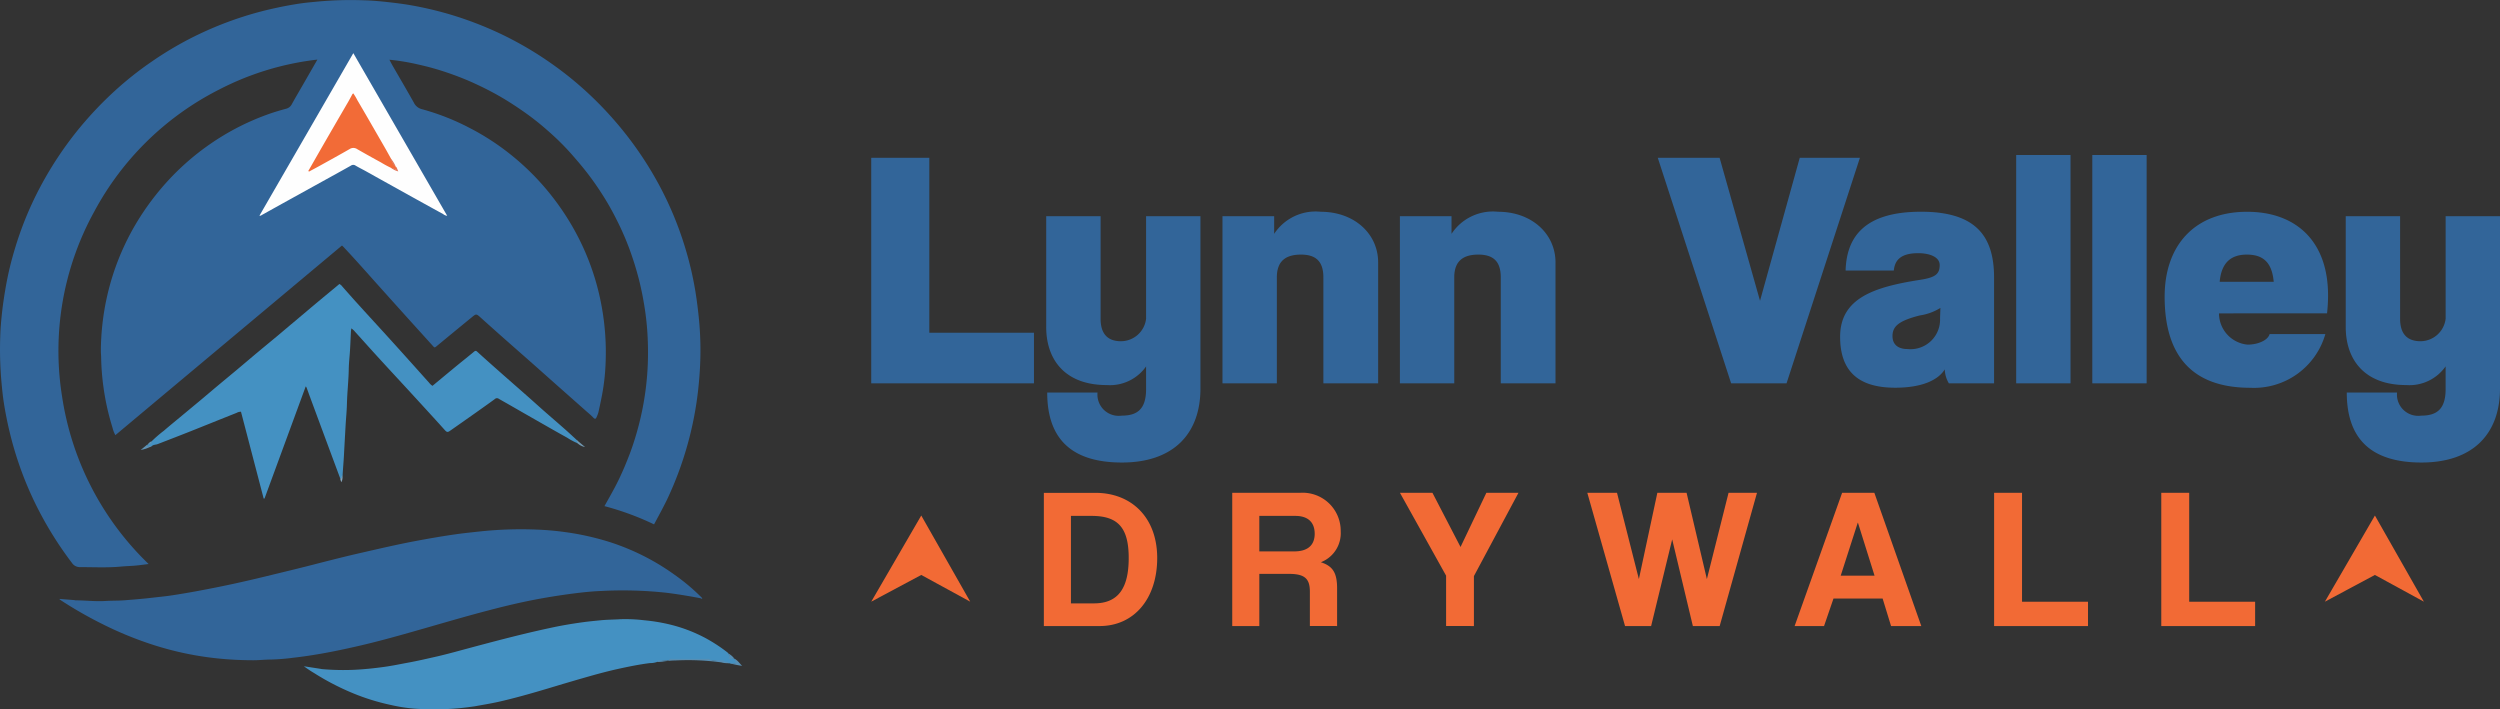
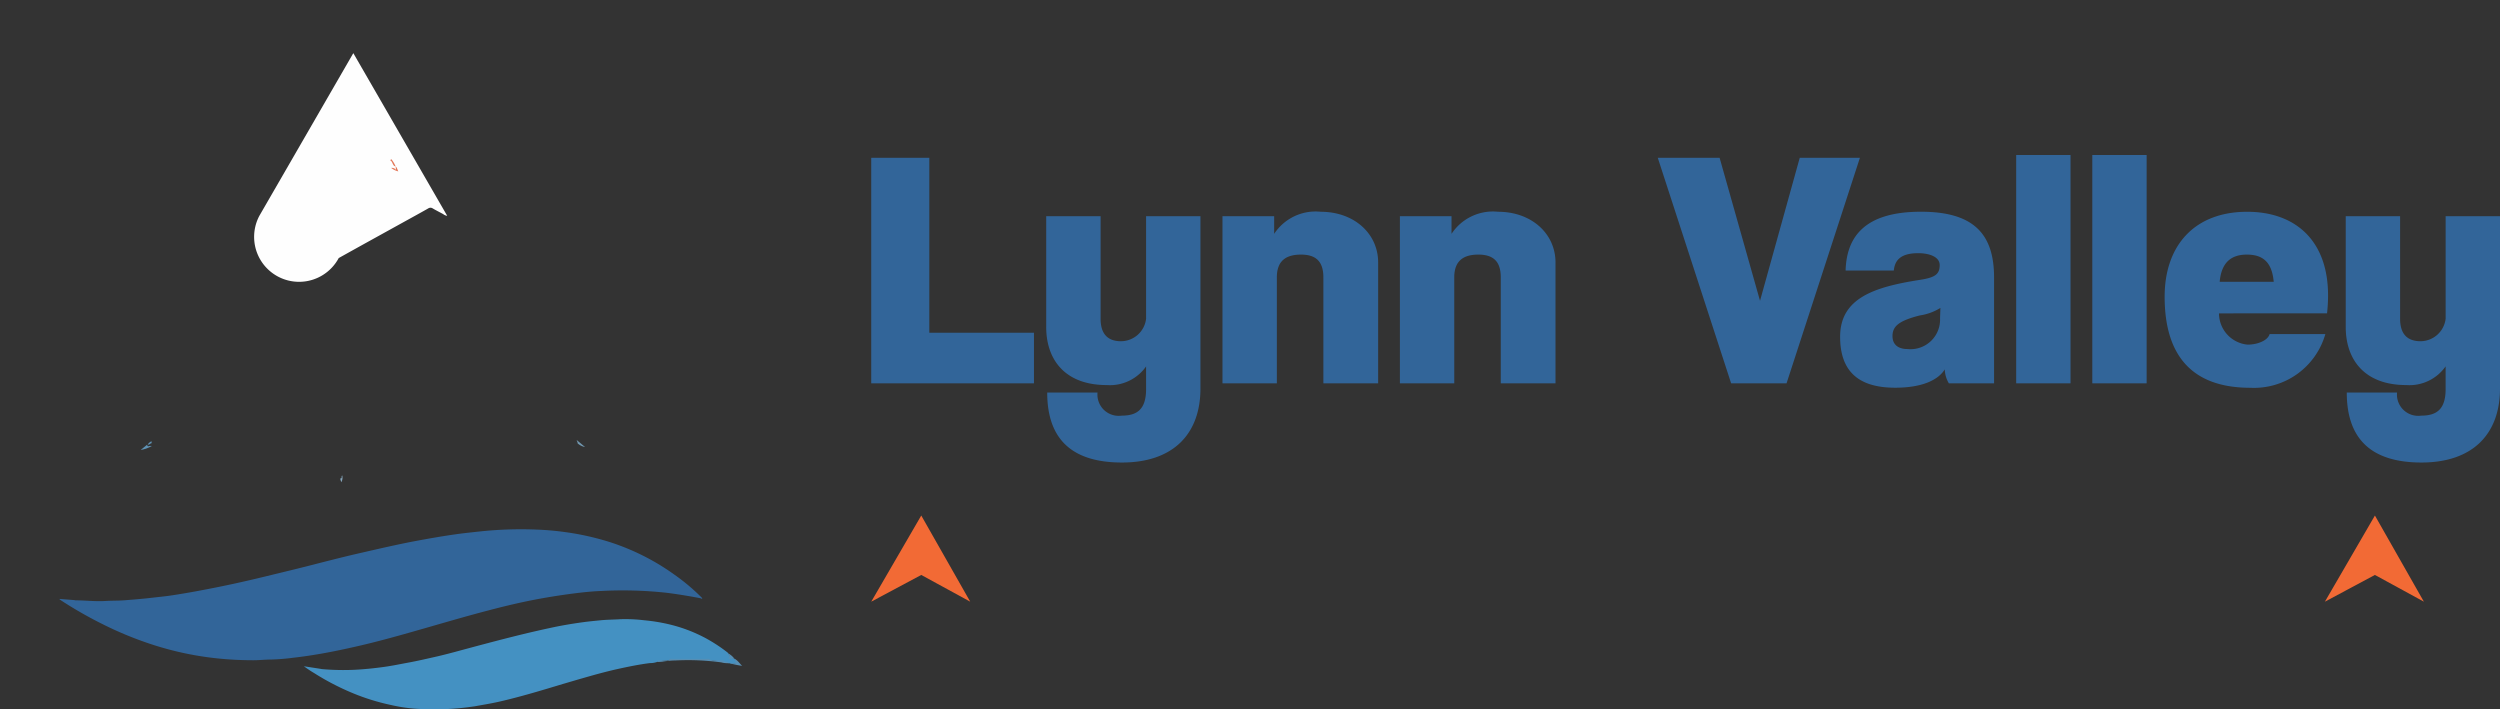
<svg xmlns="http://www.w3.org/2000/svg" width="197.046" height="55.902" viewBox="0 0 197.046 55.902">
  <rect x="0" y="0" width="197.046" height="55.902" fill="#333333" stroke="none" />
  <g id="Logo" transform="translate(-244.7 -31)">
    <g id="Group_3" data-name="Group 3" transform="translate(244.7 31)">
-       <path id="Path_2" data-name="Path 2" d="M-148.525-45.826a22.153,22.153,0,0,0-3.909-1.438c.383-.691.771-1.355,1.106-2.047s.636-1.408.909-2.132a22.519,22.519,0,0,0,.689-2.207,22.337,22.337,0,0,0,.466-2.265,22.389,22.389,0,0,0,.234-2.308c.04-.776.037-1.554,0-2.33a21.407,21.407,0,0,0-.231-2.308c-.118-.762-.267-1.519-.457-2.267s-.418-1.486-.679-2.213a21.537,21.537,0,0,0-.9-2.136c-.334-.687-.693-1.362-1.094-2.012s-.841-1.3-1.311-1.917-.972-1.2-1.49-1.782a20.218,20.218,0,0,0-1.662-1.627,21,21,0,0,0-1.816-1.448c-.633-.447-1.279-.872-1.949-1.261s-1.36-.737-2.064-1.061-1.423-.6-2.152-.85a20.87,20.87,0,0,0-2.227-.625,17.313,17.313,0,0,0-2.324-.389c.107.2.188.356.276.51.556.964,1.121,1.923,1.664,2.894a.949.949,0,0,0,.646.5,18.723,18.723,0,0,1,3.789,1.5,19.246,19.246,0,0,1,3.024,1.945A19.823,19.823,0,0,1-157-72.216a20.461,20.461,0,0,1,2.116,3.05,19.56,19.56,0,0,1,2.014,5.132,20.567,20.567,0,0,1,.423,2.449,20.241,20.241,0,0,1,.1,3.108,16.851,16.851,0,0,1-.321,2.673c-.077.378-.155.756-.24,1.132a2.489,2.489,0,0,1-.128.349c-.076.2-.143.223-.278.083-.189-.2-.4-.367-.6-.547q-1.229-1.088-2.458-2.176c-.573-.508-1.144-1.019-1.718-1.527-.77-.68-1.543-1.356-2.312-2.037q-.893-.79-1.779-1.588c-.353-.318-.354-.325-.717-.028q-1.372,1.122-2.739,2.252c-.186.154-.182.156-.338-.017q-.877-.971-1.755-1.94-1.314-1.458-2.625-2.919c-.878-.983-1.751-1.971-2.654-2.931-.033-.035-.07-.066-.113-.107l-17.861,14.947a2.286,2.286,0,0,1-.225-.585,19.633,19.633,0,0,1-.712-3.183,19.762,19.762,0,0,1-.185-2.339c0-.183-.023-.367-.022-.551a19.529,19.529,0,0,1,.113-2,19.855,19.855,0,0,1,1.044-4.585,19.8,19.8,0,0,1,1.556-3.332,20.626,20.626,0,0,1,2.748-3.663,19.856,19.856,0,0,1,3.363-2.851,19.523,19.523,0,0,1,4.417-2.223c.444-.158.9-.291,1.353-.414a.683.683,0,0,0,.455-.358c.275-.5.566-.991.85-1.485l1.168-2.032a22.374,22.374,0,0,0-7.8,2.39,22.9,22.9,0,0,0-9.794,9.6,22.74,22.74,0,0,0-2.527,14.585A23.073,23.073,0,0,0-188.362-42.7c-.36.044-.7.092-1.033.123-.376.034-.755.041-1.131.076-1.046.1-2.094.047-3.142.045l-.087,0a.75.75,0,0,1-.653-.334,28.356,28.356,0,0,1-2.878-4.662,27.492,27.492,0,0,1-1.868-5.007,29.255,29.255,0,0,1-.61-2.883c-.092-.571-.148-1.149-.2-1.726a29.006,29.006,0,0,1-.094-3.575c.018-.647.076-1.293.148-1.938.076-.682.181-1.358.3-2.034a25.462,25.462,0,0,1,.72-2.977,26.645,26.645,0,0,1,1.977-4.815,28.239,28.239,0,0,1,2.88-4.386,28.555,28.555,0,0,1,2.939-3.141,26.724,26.724,0,0,1,3-2.383,26.931,26.931,0,0,1,3.792-2.189,27.711,27.711,0,0,1,4.5-1.666,30.542,30.542,0,0,1,3.108-.667c.571-.094,1.15-.146,1.728-.2a28.451,28.451,0,0,1,3.575-.093c.647.016,1.293.075,1.938.148.615.07,1.228.145,1.836.255a27.993,27.993,0,0,1,2.787.646,27.979,27.979,0,0,1,4.059,1.522,27.307,27.307,0,0,1,4.278,2.5,26.864,26.864,0,0,1,2.9,2.374,28.175,28.175,0,0,1,3.233,3.616,27.776,27.776,0,0,1,2.328,3.674,26.764,26.764,0,0,1,1.931,4.677,26.573,26.573,0,0,1,.831,3.513c.125.773.221,1.548.294,2.328a25.3,25.3,0,0,1,.087,3.342c-.026.666-.078,1.332-.148,2a27.177,27.177,0,0,1-.835,4.372,27.219,27.219,0,0,1-1.644,4.416C-147.829-47.109-148.173-46.484-148.525-45.826Z" transform="translate(200.077 87.156)" fill="#326599" />
      <path id="Path_3" data-name="Path 3" d="M-119.515,634.278l1.125.092c.048,0,.1.022.143.022.776,0,1.551.1,2.327.051.513-.033,1.028-.017,1.54-.057.539-.043,1.079-.085,1.617-.14.442-.045.884-.1,1.326-.147.537-.057,1.071-.143,1.6-.232.627-.1,1.253-.22,1.878-.339,1.581-.3,3.151-.649,4.714-1.031,1.347-.328,2.7-.65,4.04-1,1.175-.3,2.353-.6,3.535-.867,1.493-.343,2.985-.689,4.492-.965.92-.169,1.841-.33,2.767-.462.67-.1,1.342-.165,2.015-.24a30.635,30.635,0,0,1,4.5-.147,22.292,22.292,0,0,1,2.25.2,21.152,21.152,0,0,1,3.41.756,18.343,18.343,0,0,1,5.213,2.617,16.144,16.144,0,0,1,2.168,1.836c-.047.088-.1.01-.144,0-.872-.164-1.746-.312-2.628-.424a31.814,31.814,0,0,0-5.169-.148c-.741.026-1.483.106-2.222.2q-1.365.177-2.716.424c-1.327.244-2.639.557-3.944.9-1.7.441-3.378.935-5.063,1.418s-3.389.971-5.106,1.369c-1.023.237-2.05.457-3.085.638-.742.13-1.487.24-2.234.323a16.225,16.225,0,0,1-1.737.134c-.437,0-.87.055-1.307.054-.892,0-1.784-.039-2.671-.125a24.932,24.932,0,0,1-5.2-1.069,28.132,28.132,0,0,1-3.366-1.322,32.879,32.879,0,0,1-3.9-2.166c-.056-.036-.11-.076-.165-.114Z" transform="translate(124.21 -587.074)" fill="#326599" />
-       <path id="Path_4" data-name="Path 4" d="M13.966,312.219q-.322-.864-.643-1.728-.773-2.084-1.545-4.168-.22-.594-.436-1.191a.4.4,0,0,0-.094-.171L8,313.8l-.069,0-1.787-6.839a.678.678,0,0,0-.346.089c-1.226.485-2.447.981-3.672,1.468-.848.337-1.7.664-2.551.994-.149.058-.326.034-.454.154a1,1,0,0,1-.223.053c-.117.015-.194-.019-.139-.16a.062.062,0,0,1,.047-.019c.111-.067.244-.107.294-.247a9.646,9.646,0,0,1,.962-.832c.424-.367.859-.72,1.291-1.079.55-.457,1.1-.912,1.651-1.371.4-.335.8-.676,1.2-1.012.549-.459,1.1-.913,1.649-1.372s1.063-.9,1.6-1.348,1.057-.875,1.584-1.314c.415-.346.828-.7,1.241-1.045q.776-.654,1.553-1.308.645-.54,1.293-1.076l.778-.645a.718.718,0,0,1,.243.218c.4.447.793.9,1.2,1.345.662.733,1.332,1.46,2,2.192q1.092,1.2,2.179,2.412c.485.539.966,1.081,1.452,1.62a.982.982,0,0,0,.262.241c.616-.51,1.232-1.024,1.851-1.533.47-.386.948-.764,1.416-1.152.1-.083.158-.1.264,0,.565.515,1.137,1.023,1.711,1.53.731.647,1.467,1.289,2.2,1.935.436.384.866.775,1.3,1.158.552.485,1.11.964,1.662,1.45.334.294.66.6.989.9.042.076.143.138.054.242a5.129,5.129,0,0,1-.841-.447c-.862-.476-1.715-.968-2.57-1.455q-.968-.552-1.934-1.108c-.293-.168-.587-.331-.878-.5a.245.245,0,0,0-.312.024c-.529.389-1.068.766-1.6,1.144q-.97.685-1.943,1.365c-.173.121-.245.1-.388-.056q-.465-.519-.935-1.033-.94-1.03-1.884-2.057c-.511-.556-1.025-1.109-1.536-1.664q-.63-.684-1.256-1.371c-.494-.545-.983-1.094-1.478-1.638a1.217,1.217,0,0,0-.291-.263c-.012.111-.026.2-.031.291-.024.474-.041.948-.07,1.421-.031.511-.093,1.02-.1,1.531-.016.9-.122,1.8-.143,2.7-.014.588-.077,1.176-.109,1.764-.041.753-.086,1.506-.124,2.26-.028.549-.081,1.1-.109,1.647C14.049,312.044,14.221,312.283,13.966,312.219Z" transform="translate(12.85 -274.508)" fill="#4491c2" />
      <path id="Path_5" data-name="Path 5" d="M244.489,753.605l-.108-.009a2.525,2.525,0,0,0-.557-.14,20.706,20.706,0,0,0-3.73-.13,5.545,5.545,0,0,0-1.309.159,1.654,1.654,0,0,1-.594.1c-.8.1-1.593.26-2.381.431-.807.175-1.606.387-2.4.612q-1.344.382-2.682.785c-1.434.433-2.871.855-4.33,1.193-.664.154-1.338.263-2.01.384a21.243,21.243,0,0,1-4.341.21,12.385,12.385,0,0,1-2.228-.305,17.23,17.23,0,0,1-3.4-1.093,19.807,19.807,0,0,1-2.681-1.425,9.718,9.718,0,0,1-.819-.543l1.292.2c.038.006.075.02.112.023a19.412,19.412,0,0,0,2.645.053c.779-.042,1.558-.123,2.33-.232.6-.084,1.192-.209,1.787-.318.785-.143,1.561-.325,2.337-.5.466-.108.932-.229,1.4-.354,1.483-.4,2.965-.8,4.454-1.175,1.1-.277,2.2-.536,3.309-.77.8-.168,1.606-.3,2.415-.409.448-.06.9-.1,1.352-.146.511-.049,1.023-.046,1.534-.08a12.3,12.3,0,0,1,1.869.085,13.97,13.97,0,0,1,2.047.341,11.933,11.933,0,0,1,2.794,1.072,12.541,12.541,0,0,1,1.717,1.126.544.544,0,0,1,.075.086.617.617,0,0,0,.47.412l0,0c.038.055.11.085.129.149.041.136.04.258-.156.239A.94.94,0,0,1,244.489,753.605Z" transform="translate(-186.969 -701.321)" fill="#4491c2" />
      <path id="Path_6" data-name="Path 6" d="M689.1,804.134c0-.086.035-.119.122-.117q.29.007.58,0c.09,0,.191.035.253-.083.029-.055.106-.031.162-.031h2.842c.039,0,.09-.015.114,0,.239.19.518.084.778.113.152.017.324-.064.45.105.025.034.129.011.2.01s.1.045.1.111a1.847,1.847,0,0,1-.571-.064,19.5,19.5,0,0,0-3.584-.151,6.45,6.45,0,0,0-1.034.094A2.434,2.434,0,0,1,689.1,804.134Z" transform="translate(-637.284 -751.971)" fill="#568eb4" />
      <path id="Path_7" data-name="Path 7" d="M786.976,804.219h.44c.069-.16-.079-.241-.076-.36.265.116.407.366.61.56A8.809,8.809,0,0,1,786.976,804.219Z" transform="translate(-729.456 -751.936)" fill="#568eb4" />
      <path id="Path_8" data-name="Path 8" d="M-9.271,514.236c.009.079.02.161.133.118a.554.554,0,0,1,.229-.011,2.562,2.562,0,0,1-.877.311Z" transform="translate(20.875 -479.19)" fill="#5f93b6" />
      <path id="Path_9" data-name="Path 9" d="M785.6,797.237h-.472c.022-.1.189-.2.009-.275-.019-.008-.005-.089-.006-.136A1.4,1.4,0,0,1,785.6,797.237Z" transform="translate(-727.711 -745.312)" fill="#568eb4" />
      <path id="Path_10" data-name="Path 10" d="M580.116,508.348c.033-.092-.068-.154-.054-.242l.652.545A1.125,1.125,0,0,1,580.116,508.348Z" transform="translate(-534.599 -473.417)" fill="#7198b1" />
      <path id="Path_11" data-name="Path 11" d="M260.082,556.206c.06,0,.111-.009.114-.087,0-.053-.018-.115.05-.146a.769.769,0,0,1-.075.528A1.112,1.112,0,0,1,260.082,556.206Z" transform="translate(-233.267 -518.495)" fill="#85a6bc" />
      <path id="Path_12" data-name="Path 12" d="M.157,509.671c0,.056.018.159-.007.158-.11,0-.164.158-.286.088A.621.621,0,0,1,.157,509.671Z" transform="translate(11.788 -474.891)" fill="#5f93b6" />
-       <path id="Path_13" data-name="Path 13" d="M150.823-2.462l7.4-12.811,7.4,12.822a.632.632,0,0,1-.32-.137q-1.576-.866-3.148-1.74-1.471-.817-2.94-1.638c-.27-.15-.549-.286-.815-.443a.319.319,0,0,0-.366,0c-.673.382-1.352.752-2.028,1.126q-1.371.758-2.741,1.515-1.141.632-2.281,1.268A.178.178,0,0,1,150.823-2.462Z" transform="translate(-130.375 19.462)" fill="#fefefe" />
-       <path id="Path_14" data-name="Path 14" d="M223.668,45.012a8.208,8.208,0,0,1-.812-.438q-.938-.511-1.866-1.043a.538.538,0,0,0-.6-.005c-.785.452-1.58.888-2.372,1.327-.276.153-.556.3-.831.449-.078-.065-.017-.11.009-.155q.458-.8.919-1.607.533-.927,1.069-1.852c.369-.638.741-1.274,1.11-1.911.087-.15.165-.3.25-.455.036-.064.057-.142.139-.186a4.655,4.655,0,0,1,.323.544c.334.573.672,1.144,1,1.718q.6,1.039,1.2,2.082c.157.275.309.553.463.83a1.556,1.556,0,0,0,.346.586v0c.023.077.105.162.038.232s-.135-.027-.2-.054A1.051,1.051,0,0,1,223.668,45.012Z" transform="translate(-192.835 -31.776)" fill="#f26b37" />
+       <path id="Path_13" data-name="Path 13" d="M150.823-2.462l7.4-12.811,7.4,12.822a.632.632,0,0,1-.32-.137c-.27-.15-.549-.286-.815-.443a.319.319,0,0,0-.366,0c-.673.382-1.352.752-2.028,1.126q-1.371.758-2.741,1.515-1.141.632-2.281,1.268A.178.178,0,0,1,150.823-2.462Z" transform="translate(-130.375 19.462)" fill="#fefefe" />
      <path id="Path_15" data-name="Path 15" d="M329.017,138.11a.372.372,0,0,1,.376.16l-.025-.276c.129.1.132.26.213.39A1.369,1.369,0,0,1,329.017,138.11Z" transform="translate(-298.184 -124.874)" fill="#e37859" />
      <path id="Path_16" data-name="Path 16" d="M328.041,128.5c-.131-.011-.181-.116-.229-.212s-.075-.2-.189-.27c-.059-.034.085-.04.071-.1A2.189,2.189,0,0,1,328.041,128.5Z" transform="translate(-296.858 -115.382)" fill="#e37859" />
    </g>
    <path id="Coolvetica" d="M15.242-52.565v-3.99H6.994V-70.346H2.415v17.781Zm8.837.455c0,1.607-.723,2.089-1.928,2.089a1.675,1.675,0,0,1-1.9-1.821H16.286c0,3.4,1.66,5.516,5.891,5.516,3.99,0,6.186-2.2,6.186-5.838V-65.74H24.079v8.087A2.007,2.007,0,0,1,22.1-55.885c-1.151,0-1.607-.7-1.607-1.767V-65.74H16.206v8.73c0,2.6,1.5,4.579,4.767,4.579A3.485,3.485,0,0,0,24.079-53.9Zm18.29-.455V-62.1c0-2.249-1.875-3.99-4.526-3.99a3.9,3.9,0,0,0-3.669,1.741V-65.74H30.1v13.175h4.285V-60.92c0-1.285.7-1.794,1.9-1.794,1.151,0,1.767.509,1.767,1.794v8.355Zm13.979,0V-62.1c0-2.249-1.875-3.99-4.526-3.99a3.9,3.9,0,0,0-3.669,1.741V-65.74h-4.07v13.175h4.285V-60.92c0-1.285.7-1.794,1.9-1.794,1.151,0,1.767.509,1.767,1.794v8.355Zm18.21,0,5.784-17.781H75.6L72.468-59.072,69.282-70.346H64.408l5.784,17.781Zm12.1-5.115a2.329,2.329,0,0,1-2.571,2.41c-.723,0-1.178-.348-1.178-1.018,0-.75.455-1.205,2.169-1.634a4.214,4.214,0,0,0,1.607-.589Zm4.258,5.115v-8.328c0-3.321-1.473-5.2-5.757-5.2-4.365,0-5.865,1.9-5.945,4.633h3.8c.08-.83.562-1.366,1.928-1.366.83,0,1.687.268,1.687.937,0,.723-.348.991-1.634,1.178-3.562.562-6.213,1.446-6.213,4.472,0,2.571,1.285,4.017,4.338,4.017,2.142,0,3.4-.616,3.91-1.446a2.3,2.3,0,0,0,.321,1.1Zm6.025,0v-18H92.659v18Zm6,0v-18H98.658v18Zm5.757-8.007c.134-1.5.884-2.142,2.142-2.142,1.312,0,1.982.643,2.116,2.142Zm8.462,2.49a12.972,12.972,0,0,0,.08-1.419c0-4.365-2.624-6.588-6.373-6.588-4.124,0-6.507,2.624-6.507,6.695,0,4.74,2.249,7.177,6.748,7.177a5.848,5.848,0,0,0,5.918-4.231h-4.392c-.134.482-.91.83-1.741.83a2.481,2.481,0,0,1-2.249-2.464Zm9.346,5.972c0,1.607-.723,2.089-1.928,2.089a1.675,1.675,0,0,1-1.9-1.821h-3.963c0,3.4,1.66,5.516,5.891,5.516,3.99,0,6.186-2.2,6.186-5.838V-65.74h-4.285v8.087a2.007,2.007,0,0,1-1.982,1.767c-1.151,0-1.607-.7-1.607-1.767V-65.74h-4.285v8.73c0,2.6,1.5,4.579,4.767,4.579a3.485,3.485,0,0,0,3.106-1.473Z" transform="translate(310.954 113.781)" fill="#326599" />
    <g id="Group_2" data-name="Group 2" transform="translate(313.369 69.844)">
-       <path id="Coolvetica-2" data-name="Coolvetica" d="M3.561-32.455V-39.35H5.189c2.1,0,2.925.949,2.925,3.321s-.822,3.574-2.736,3.574Zm2.261,1.787c2.72,0,4.538-2.166,4.538-5.36s-2.024-5.139-4.87-5.139H1.426v10.5ZM21.239-39.35c1.091,0,1.534.585,1.534,1.407,0,.806-.443,1.391-1.613,1.391H18.408v-2.8Zm3.3,8.681v-2.973c0-1.233-.348-1.755-1.281-2.056a2.45,2.45,0,0,0,1.565-2.435A3,3,0,0,0,21.6-41.168H16.274v10.5h2.135V-34.78h2.34c1.265,0,1.644.4,1.644,1.407v2.7Zm10.784,0v-3.937l3.51-6.562h-2.53L34.268-36.9l-2.214-4.269H29.493l3.637,6.53v3.969Zm19.37,0,2.941-10.5H55.393l-1.708,6.8-1.6-6.8H49.78l-1.455,6.8-1.724-6.8h-2.34l2.973,10.5H49.29L50.95-37.5l1.629,6.831ZM66.9-34.638H64.232l1.344-4.174h.016Zm3.684,3.969-3.7-10.5H64.343L60.6-30.669H62.92l.743-2.166h3.874l.664,2.166Zm13.14,0v-1.913h-5.2v-8.586h-2.2v10.5Zm13.172,0v-1.913H91.7v-8.586H89.5v10.5Z" transform="translate(12.18 41.168)" fill="#f26a35" />
      <path id="Path_17" data-name="Path 17" d="M3686.471-268.889l-3.943,6.791,3.943-2.108,3.86,2.108Z" transform="translate(-3682.528 270.678)" fill="#f26a35" />
      <path id="Path_18" data-name="Path 18" d="M3686.471-268.889l-3.943,6.791,3.943-2.108,3.86,2.108Z" transform="translate(-3567.953 270.678)" fill="#f26a35" />
    </g>
  </g>
</svg>